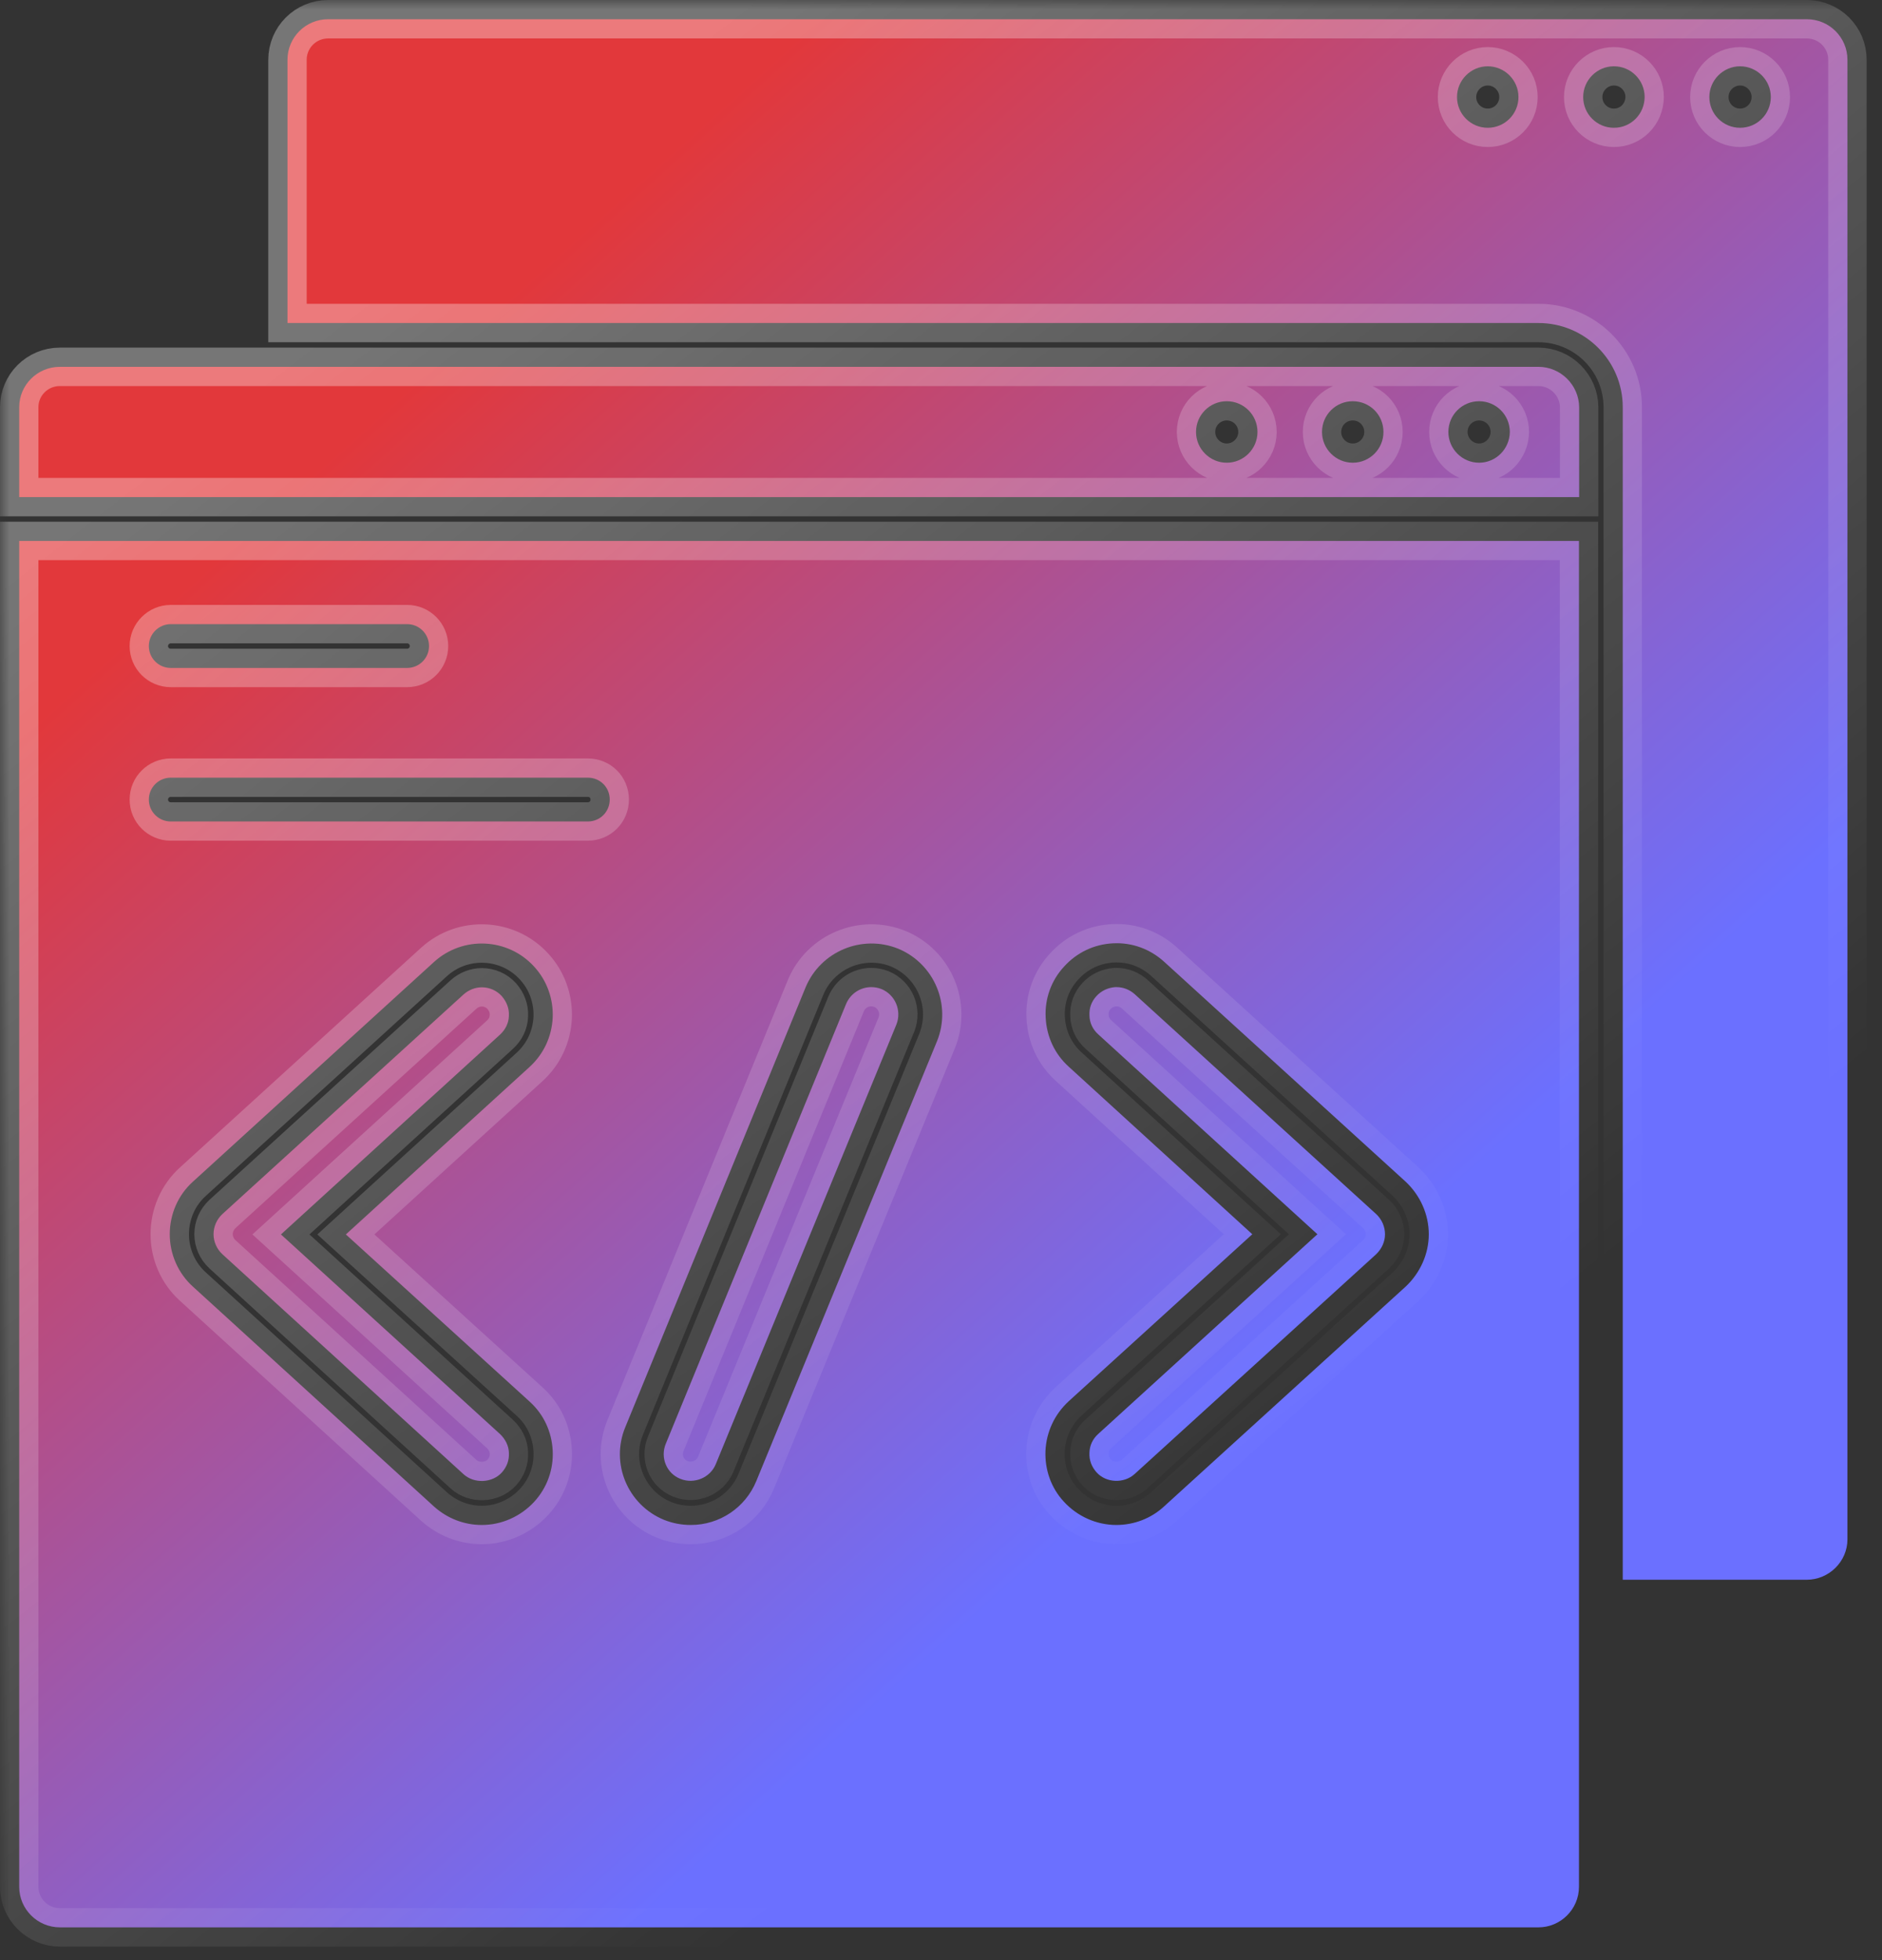
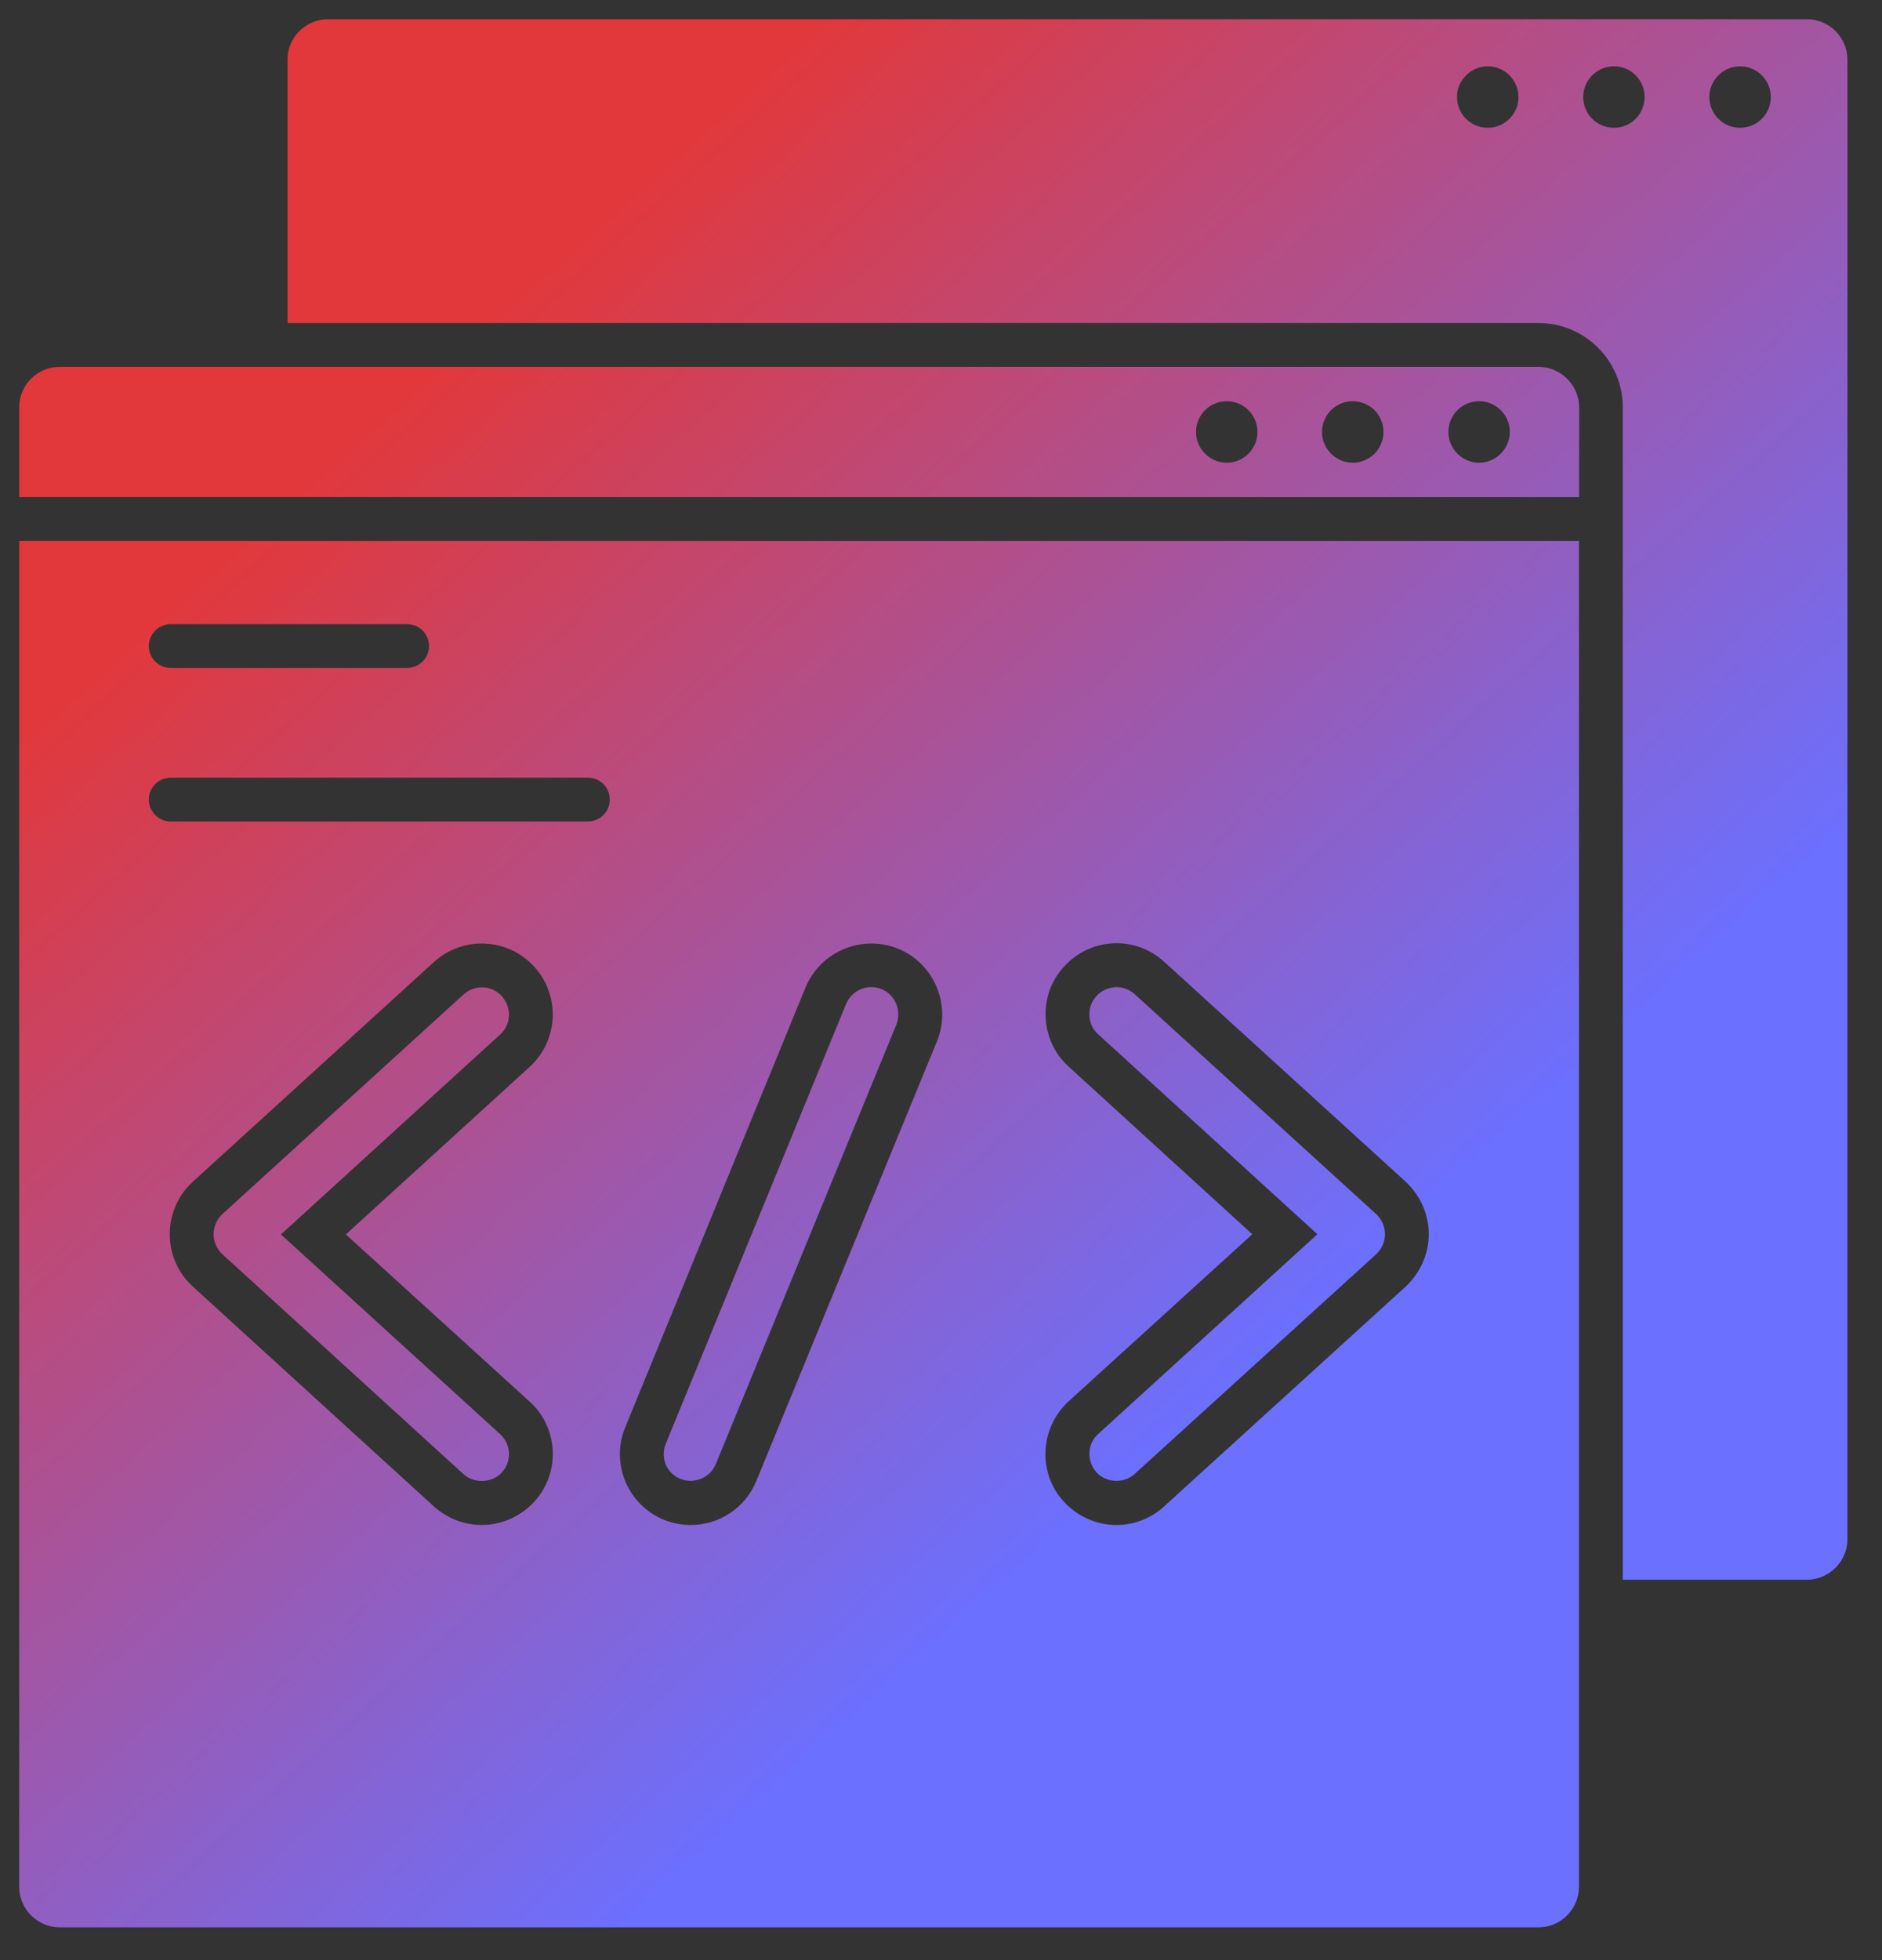
<svg xmlns="http://www.w3.org/2000/svg" width="98" height="102" viewBox="0 0 98 102" fill="none">
  <rect x="0" y="0" width="98" height="102" fill="#333333" stroke="none" />
  <mask id="path-1-outside-1_9837_167" maskUnits="userSpaceOnUse" x="0" y="0" width="98" height="102" fill="black">
    <rect fill="white" width="98" height="102" />
    <path d="M1 98.19C1 99.35 1.95 100.3 3.12 100.3H80.11C81.27 100.3 82.22 99.35 82.22 98.19V28.15H1V98.19ZM55.65 55.51C54.92 54.85 54.5 53.95 54.45 52.95C54.4 51.97 54.74 51.02 55.41 50.3C56.07 49.57 56.97 49.14 57.96 49.09C58.96 49.04 59.89 49.39 60.62 50.05L73.19 61.49C73.95 62.2 74.4 63.19 74.4 64.23C74.4 65.26 73.95 66.25 73.19 66.96L60.61 78.4C59.94 79.02 59.05 79.36 58.13 79.36C57.09 79.36 56.1 78.91 55.4 78.15C54.73 77.43 54.4 76.48 54.44 75.5C54.49 74.51 54.91 73.61 55.64 72.93L65.21 64.23L55.65 55.51ZM32.56 74.27L41.95 51.38C42.73 49.51 44.88 48.61 46.77 49.37C48.65 50.15 49.56 52.3 48.79 54.19L39.38 77.08C38.81 78.46 37.47 79.36 35.97 79.36C35.49 79.36 35.02 79.27 34.57 79.09C32.68 78.31 31.78 76.15 32.56 74.27ZM8.89 32.48H21.2C21.83 32.48 22.34 32.99 22.34 33.62C22.34 34.25 21.83 34.76 21.2 34.76H8.89C8.26 34.76 7.75 34.25 7.75 33.62C7.75 32.99 8.27 32.48 8.89 32.48ZM8.89 40.47H30.61C31.25 40.47 31.75 40.97 31.75 41.61C31.75 42.24 31.25 42.75 30.61 42.75H8.89C8.26 42.75 7.75 42.24 7.75 41.61C7.75 40.97 8.27 40.47 8.89 40.47ZM27.58 72.94C28.31 73.6 28.73 74.5 28.78 75.49C28.83 76.48 28.48 77.43 27.82 78.15C27.12 78.91 26.13 79.36 25.09 79.36C24.17 79.36 23.29 79.02 22.6 78.4L10.05 66.96C9.27 66.26 8.84 65.26 8.84 64.23C8.84 63.19 9.27 62.19 10.05 61.49L22.6 50.06C24.11 48.69 26.45 48.8 27.82 50.31C28.48 51.03 28.82 51.98 28.78 52.96C28.73 53.95 28.31 54.85 27.58 55.52L18.01 64.24L27.58 72.94ZM57.1 76.62C56.84 76.33 56.71 75.98 56.73 75.6C56.74 75.22 56.9 74.88 57.19 74.62L68.6 64.23L57.19 53.83C56.9 53.57 56.74 53.23 56.73 52.85C56.71 52.47 56.83 52.12 57.1 51.83C57.35 51.56 57.69 51.4 58.07 51.37H58.14C58.49 51.37 58.82 51.5 59.09 51.74L71.66 63.18C71.95 63.45 72.12 63.83 72.12 64.23C72.12 64.62 71.95 64.99 71.66 65.27L59.08 76.71C58.53 77.21 57.6 77.18 57.1 76.62ZM34.67 75.13L44.06 52.24C44.29 51.7 44.81 51.37 45.37 51.37C45.54 51.37 45.72 51.4 45.9 51.47C46.62 51.77 46.96 52.59 46.68 53.31L37.27 76.2C36.98 76.9 36.15 77.25 35.43 76.96C34.71 76.68 34.37 75.85 34.67 75.13ZM26.13 51.84C26.38 52.13 26.52 52.48 26.5 52.86C26.49 53.24 26.32 53.58 26.04 53.84L14.63 64.24L26.04 74.63C26.31 74.89 26.49 75.23 26.5 75.61C26.52 75.99 26.39 76.34 26.13 76.63C25.63 77.18 24.69 77.22 24.14 76.72L11.58 65.27C11.29 65 11.12 64.62 11.12 64.23C11.12 63.83 11.29 63.45 11.58 63.18L24.14 51.75C24.41 51.51 24.75 51.38 25.09 51.38C25.48 51.38 25.86 51.54 26.13 51.84ZM80.11 19.09H3.12C1.94 19.09 1 20.04 1 21.19V25.87H82.23V21.19C82.22 20.04 81.27 19.09 80.11 19.09ZM63.88 24.08C63 24.08 62.28 23.36 62.28 22.48C62.28 21.59 63 20.88 63.88 20.88C64.76 20.88 65.48 21.59 65.48 22.48C65.48 23.36 64.76 24.08 63.88 24.08ZM70.44 24.08C69.56 24.08 68.84 23.36 68.84 22.48C68.84 21.59 69.56 20.88 70.44 20.88C71.33 20.88 72.04 21.59 72.04 22.48C72.04 23.36 71.33 24.08 70.44 24.08ZM77.02 24.08C76.14 24.08 75.42 23.36 75.42 22.48C75.42 21.59 76.14 20.88 77.02 20.88C77.9 20.88 78.62 21.59 78.62 22.48C78.61 23.36 77.9 24.08 77.02 24.08ZM94.08 1H17.09C15.91 1 14.97 1.95 14.97 3.11V16.81H80.11C82.53 16.81 84.5 18.77 84.5 21.19V82.21H94.08C95.24 82.21 96.2 81.26 96.2 80.11V3.11C96.2 1.94 95.25 1 94.08 1ZM77.47 6.65C76.59 6.65 75.87 5.94 75.87 5.05C75.87 4.17 76.59 3.45 77.47 3.45C78.35 3.45 79.07 4.17 79.07 5.05C79.07 5.94 78.35 6.65 77.47 6.65ZM84.04 6.65C83.16 6.65 82.44 5.94 82.44 5.05C82.44 4.17 83.16 3.45 84.04 3.45C84.93 3.45 85.64 4.17 85.64 5.05C85.63 5.94 84.93 6.65 84.04 6.65ZM90.61 6.65C89.73 6.65 89.01 5.94 89.01 5.05C89.01 4.17 89.73 3.45 90.61 3.45C91.49 3.45 92.21 4.17 92.21 5.05C92.21 5.94 91.49 6.65 90.61 6.65Z" />
  </mask>
  <path d="M1 98.19C1 99.35 1.95 100.3 3.12 100.3H80.11C81.27 100.3 82.22 99.35 82.22 98.19V28.15H1V98.19ZM55.65 55.51C54.92 54.85 54.5 53.95 54.45 52.95C54.4 51.97 54.74 51.02 55.41 50.3C56.07 49.57 56.97 49.14 57.96 49.09C58.96 49.04 59.89 49.39 60.62 50.05L73.19 61.49C73.95 62.2 74.4 63.19 74.4 64.23C74.4 65.26 73.95 66.25 73.19 66.96L60.61 78.4C59.94 79.02 59.05 79.36 58.13 79.36C57.09 79.36 56.1 78.91 55.4 78.15C54.73 77.43 54.4 76.48 54.44 75.5C54.49 74.51 54.91 73.61 55.64 72.93L65.21 64.23L55.65 55.51ZM32.56 74.27L41.95 51.38C42.73 49.51 44.88 48.61 46.77 49.37C48.65 50.15 49.56 52.3 48.79 54.19L39.38 77.08C38.81 78.46 37.47 79.36 35.97 79.36C35.49 79.36 35.02 79.27 34.57 79.09C32.68 78.31 31.78 76.15 32.56 74.27ZM8.89 32.48H21.2C21.83 32.48 22.34 32.99 22.34 33.62C22.34 34.25 21.83 34.76 21.2 34.76H8.89C8.26 34.76 7.75 34.25 7.75 33.62C7.75 32.99 8.27 32.48 8.89 32.48ZM8.89 40.47H30.61C31.25 40.47 31.75 40.97 31.75 41.61C31.75 42.24 31.25 42.75 30.61 42.75H8.89C8.26 42.75 7.75 42.24 7.75 41.61C7.75 40.97 8.27 40.47 8.89 40.47ZM27.58 72.94C28.31 73.6 28.73 74.5 28.78 75.49C28.83 76.48 28.48 77.43 27.82 78.15C27.12 78.91 26.13 79.36 25.09 79.36C24.17 79.36 23.29 79.02 22.6 78.4L10.05 66.96C9.27 66.26 8.84 65.26 8.84 64.23C8.84 63.19 9.27 62.19 10.05 61.49L22.6 50.06C24.11 48.69 26.45 48.8 27.82 50.31C28.48 51.03 28.82 51.98 28.78 52.96C28.73 53.95 28.31 54.85 27.58 55.52L18.01 64.24L27.58 72.94ZM57.1 76.62C56.84 76.33 56.71 75.98 56.73 75.6C56.74 75.22 56.9 74.88 57.19 74.62L68.6 64.23L57.19 53.83C56.9 53.57 56.74 53.23 56.73 52.85C56.71 52.47 56.83 52.12 57.1 51.83C57.35 51.56 57.69 51.4 58.07 51.37H58.14C58.49 51.37 58.82 51.5 59.09 51.74L71.66 63.18C71.95 63.45 72.12 63.83 72.12 64.23C72.12 64.62 71.95 64.99 71.66 65.27L59.08 76.71C58.53 77.21 57.6 77.18 57.1 76.62ZM34.67 75.13L44.06 52.24C44.29 51.7 44.81 51.37 45.37 51.37C45.54 51.37 45.72 51.4 45.9 51.47C46.62 51.77 46.96 52.59 46.68 53.31L37.27 76.2C36.98 76.9 36.15 77.25 35.43 76.96C34.71 76.68 34.37 75.85 34.67 75.13ZM26.13 51.84C26.38 52.13 26.52 52.48 26.5 52.86C26.49 53.24 26.32 53.58 26.04 53.84L14.63 64.24L26.04 74.63C26.31 74.89 26.49 75.23 26.5 75.61C26.52 75.99 26.39 76.34 26.13 76.63C25.63 77.18 24.69 77.22 24.14 76.72L11.58 65.27C11.29 65 11.12 64.62 11.12 64.23C11.12 63.83 11.29 63.45 11.58 63.18L24.14 51.75C24.41 51.51 24.75 51.38 25.09 51.38C25.48 51.38 25.86 51.54 26.13 51.84ZM80.11 19.09H3.12C1.94 19.09 1 20.04 1 21.19V25.87H82.23V21.19C82.22 20.04 81.27 19.09 80.11 19.09ZM63.88 24.08C63 24.08 62.28 23.36 62.28 22.48C62.28 21.59 63 20.88 63.88 20.88C64.76 20.88 65.48 21.59 65.48 22.48C65.48 23.36 64.76 24.08 63.88 24.08ZM70.44 24.08C69.56 24.08 68.84 23.36 68.84 22.48C68.84 21.59 69.56 20.88 70.44 20.88C71.33 20.88 72.04 21.59 72.04 22.48C72.04 23.36 71.33 24.08 70.44 24.08ZM77.02 24.08C76.14 24.08 75.42 23.36 75.42 22.48C75.42 21.59 76.14 20.88 77.02 20.88C77.9 20.88 78.62 21.59 78.62 22.48C78.61 23.36 77.9 24.08 77.02 24.08ZM94.08 1H17.09C15.91 1 14.97 1.95 14.97 3.11V16.81H80.11C82.53 16.81 84.5 18.77 84.5 21.19V82.21H94.08C95.24 82.21 96.2 81.26 96.2 80.11V3.11C96.2 1.94 95.25 1 94.08 1ZM77.47 6.65C76.59 6.65 75.87 5.94 75.87 5.05C75.87 4.17 76.59 3.45 77.47 3.45C78.35 3.45 79.07 4.17 79.07 5.05C79.07 5.94 78.35 6.65 77.47 6.65ZM84.04 6.65C83.16 6.65 82.44 5.94 82.44 5.05C82.44 4.17 83.16 3.45 84.04 3.45C84.93 3.45 85.64 4.17 85.64 5.05C85.63 5.94 84.93 6.65 84.04 6.65ZM90.61 6.65C89.73 6.65 89.01 5.94 89.01 5.05C89.01 4.17 89.73 3.45 90.61 3.45C91.49 3.45 92.21 4.17 92.21 5.05C92.21 5.94 91.49 6.65 90.61 6.65Z" fill="url(#paint0_linear_9837_167)" />
-   <path d="M1 98.19C1 99.35 1.95 100.3 3.12 100.3H80.11C81.27 100.3 82.22 99.35 82.22 98.19V28.15H1V98.19ZM55.65 55.51C54.92 54.85 54.5 53.95 54.45 52.95C54.4 51.97 54.74 51.02 55.41 50.3C56.07 49.57 56.97 49.14 57.96 49.09C58.96 49.04 59.89 49.39 60.62 50.05L73.19 61.49C73.95 62.2 74.4 63.19 74.4 64.23C74.4 65.26 73.95 66.25 73.19 66.96L60.61 78.4C59.94 79.02 59.05 79.36 58.13 79.36C57.09 79.36 56.1 78.91 55.4 78.15C54.73 77.43 54.4 76.48 54.44 75.5C54.49 74.51 54.91 73.61 55.64 72.93L65.21 64.23L55.65 55.51ZM32.56 74.27L41.95 51.38C42.73 49.51 44.88 48.61 46.77 49.37C48.65 50.15 49.56 52.3 48.79 54.19L39.38 77.08C38.81 78.46 37.47 79.36 35.97 79.36C35.49 79.36 35.02 79.27 34.57 79.09C32.68 78.31 31.78 76.15 32.56 74.27ZM8.89 32.48H21.2C21.83 32.48 22.34 32.99 22.34 33.62C22.34 34.25 21.83 34.76 21.2 34.76H8.89C8.26 34.76 7.75 34.25 7.75 33.62C7.75 32.99 8.27 32.48 8.89 32.48ZM8.89 40.47H30.61C31.25 40.47 31.75 40.97 31.75 41.61C31.75 42.24 31.25 42.75 30.61 42.75H8.89C8.26 42.75 7.75 42.24 7.75 41.61C7.75 40.97 8.27 40.47 8.89 40.47ZM27.58 72.94C28.31 73.6 28.73 74.5 28.78 75.49C28.83 76.48 28.48 77.43 27.82 78.15C27.12 78.91 26.13 79.36 25.09 79.36C24.17 79.36 23.29 79.02 22.6 78.4L10.05 66.96C9.27 66.26 8.84 65.26 8.84 64.23C8.84 63.19 9.27 62.19 10.05 61.49L22.6 50.06C24.11 48.69 26.45 48.8 27.82 50.31C28.48 51.03 28.82 51.98 28.78 52.96C28.73 53.95 28.31 54.85 27.58 55.52L18.01 64.24L27.58 72.94ZM57.1 76.62C56.84 76.33 56.71 75.98 56.73 75.6C56.74 75.22 56.9 74.88 57.19 74.62L68.6 64.23L57.19 53.83C56.9 53.57 56.74 53.23 56.73 52.85C56.71 52.47 56.83 52.12 57.1 51.83C57.35 51.56 57.69 51.4 58.07 51.37H58.14C58.49 51.37 58.82 51.5 59.09 51.74L71.66 63.18C71.95 63.45 72.12 63.83 72.12 64.23C72.12 64.62 71.95 64.99 71.66 65.27L59.08 76.71C58.53 77.21 57.6 77.18 57.1 76.62ZM34.67 75.13L44.06 52.24C44.29 51.7 44.81 51.37 45.37 51.37C45.54 51.37 45.72 51.4 45.9 51.47C46.62 51.77 46.96 52.59 46.68 53.31L37.27 76.2C36.98 76.9 36.15 77.25 35.43 76.96C34.71 76.68 34.37 75.85 34.67 75.13ZM26.13 51.84C26.38 52.13 26.52 52.48 26.5 52.86C26.49 53.24 26.32 53.58 26.04 53.84L14.63 64.24L26.04 74.63C26.31 74.89 26.49 75.23 26.5 75.61C26.52 75.99 26.39 76.34 26.13 76.63C25.63 77.18 24.69 77.22 24.14 76.72L11.58 65.27C11.29 65 11.12 64.62 11.12 64.23C11.12 63.83 11.29 63.45 11.58 63.18L24.14 51.75C24.41 51.51 24.75 51.38 25.09 51.38C25.48 51.38 25.86 51.54 26.13 51.84ZM80.11 19.09H3.12C1.94 19.09 1 20.04 1 21.19V25.87H82.23V21.19C82.22 20.04 81.27 19.09 80.11 19.09ZM63.88 24.08C63 24.08 62.28 23.36 62.28 22.48C62.28 21.59 63 20.88 63.88 20.88C64.76 20.88 65.48 21.59 65.48 22.48C65.48 23.36 64.76 24.08 63.88 24.08ZM70.44 24.08C69.56 24.08 68.84 23.36 68.84 22.48C68.84 21.59 69.56 20.88 70.44 20.88C71.33 20.88 72.04 21.59 72.04 22.48C72.04 23.36 71.33 24.08 70.44 24.08ZM77.02 24.08C76.14 24.08 75.42 23.36 75.42 22.48C75.42 21.59 76.14 20.88 77.02 20.88C77.9 20.88 78.62 21.59 78.62 22.48C78.61 23.36 77.9 24.08 77.02 24.08ZM94.08 1H17.09C15.91 1 14.97 1.95 14.97 3.11V16.81H80.11C82.53 16.81 84.5 18.77 84.5 21.19V82.21H94.08C95.24 82.21 96.2 81.26 96.2 80.11V3.11C96.2 1.94 95.25 1 94.08 1ZM77.47 6.65C76.59 6.65 75.87 5.94 75.87 5.05C75.87 4.17 76.59 3.45 77.47 3.45C78.35 3.45 79.07 4.17 79.07 5.05C79.07 5.94 78.35 6.65 77.47 6.65ZM84.04 6.65C83.16 6.65 82.44 5.94 82.44 5.05C82.44 4.17 83.16 3.45 84.04 3.45C84.93 3.45 85.64 4.17 85.64 5.05C85.63 5.94 84.93 6.65 84.04 6.65ZM90.61 6.65C89.73 6.65 89.01 5.94 89.01 5.05C89.01 4.17 89.73 3.45 90.61 3.45C91.49 3.45 92.21 4.17 92.21 5.05C92.21 5.94 91.49 6.65 90.61 6.65Z" stroke="url(#paint1_linear_9837_167)" stroke-opacity="0.33" stroke-width="2" mask="url(#path-1-outside-1_9837_167)" />
  <defs>
    <linearGradient id="paint0_linear_9837_167" x1="68.513" y1="68.353" x2="15.176" y2="8.939" gradientUnits="userSpaceOnUse">
      <stop stop-color="#6B70FF" />
      <stop offset="0.845" stop-color="#E2383B" />
    </linearGradient>
    <linearGradient id="paint1_linear_9837_167" x1="69.758" y1="76.614" x2="20.76" y2="13.868" gradientUnits="userSpaceOnUse">
      <stop stop-color="white" stop-opacity="0" />
      <stop offset="1" stop-color="white" />
    </linearGradient>
  </defs>
</svg>